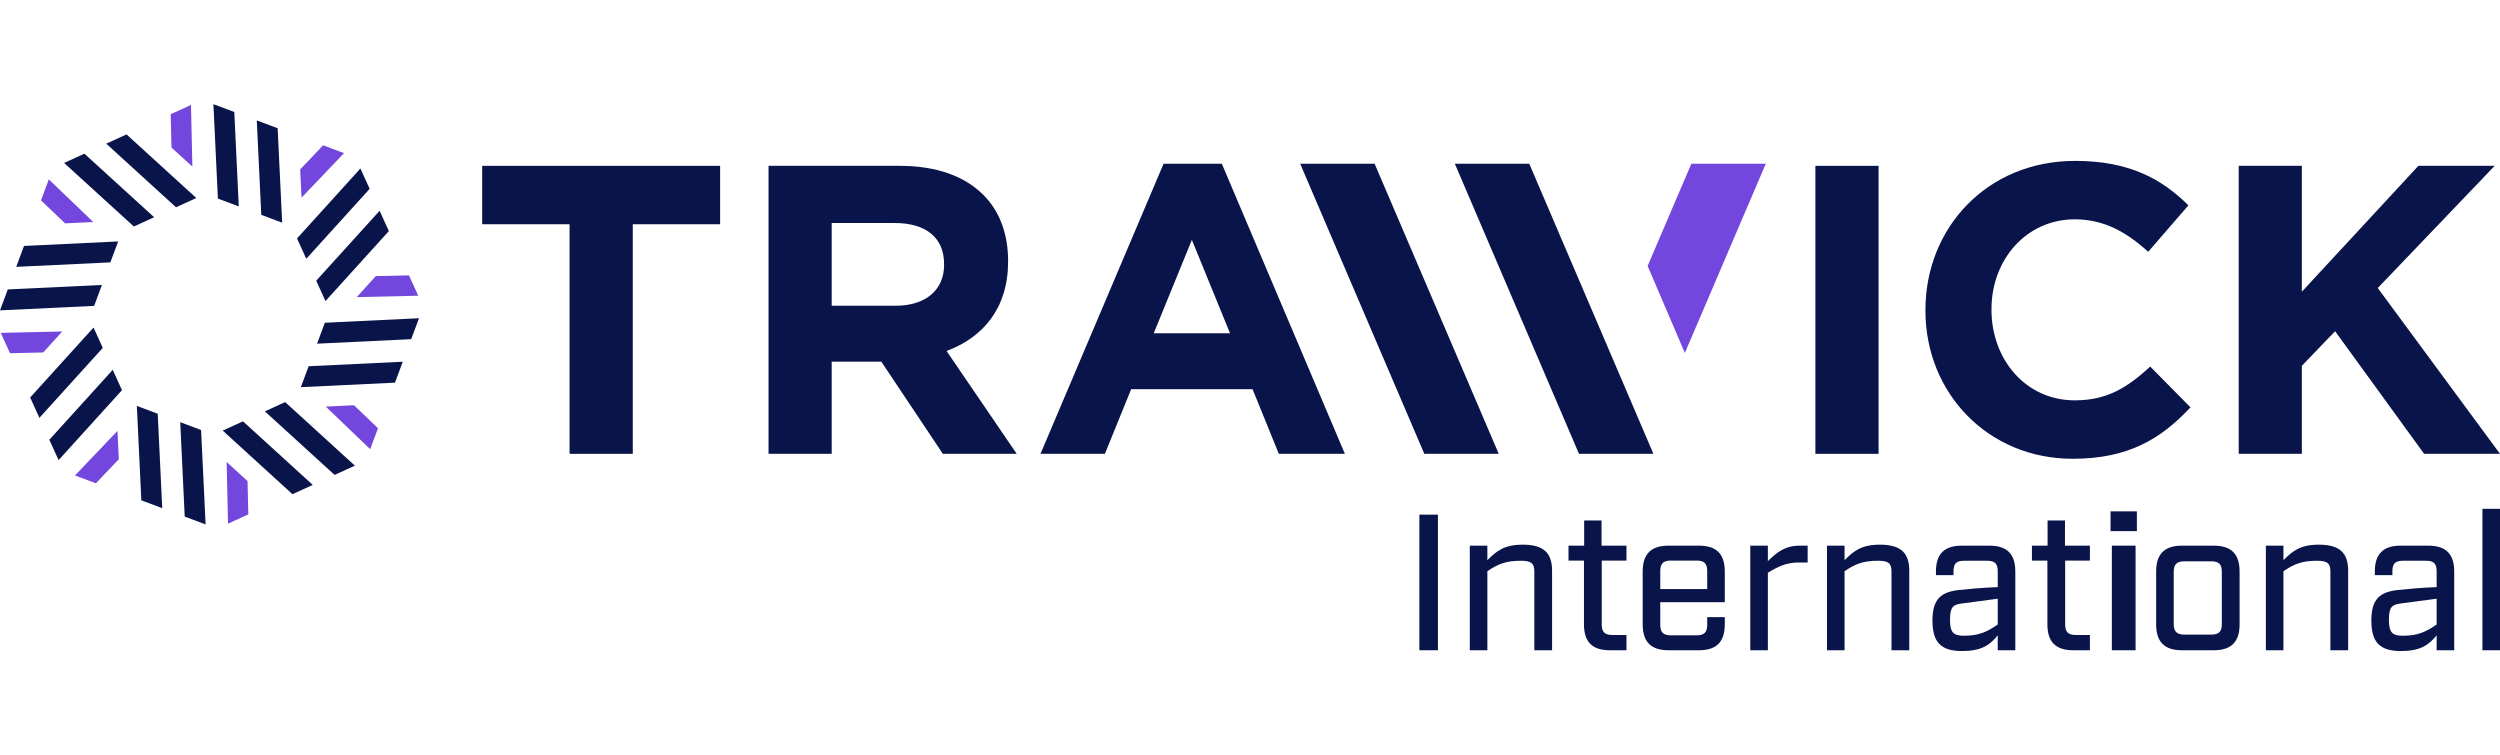
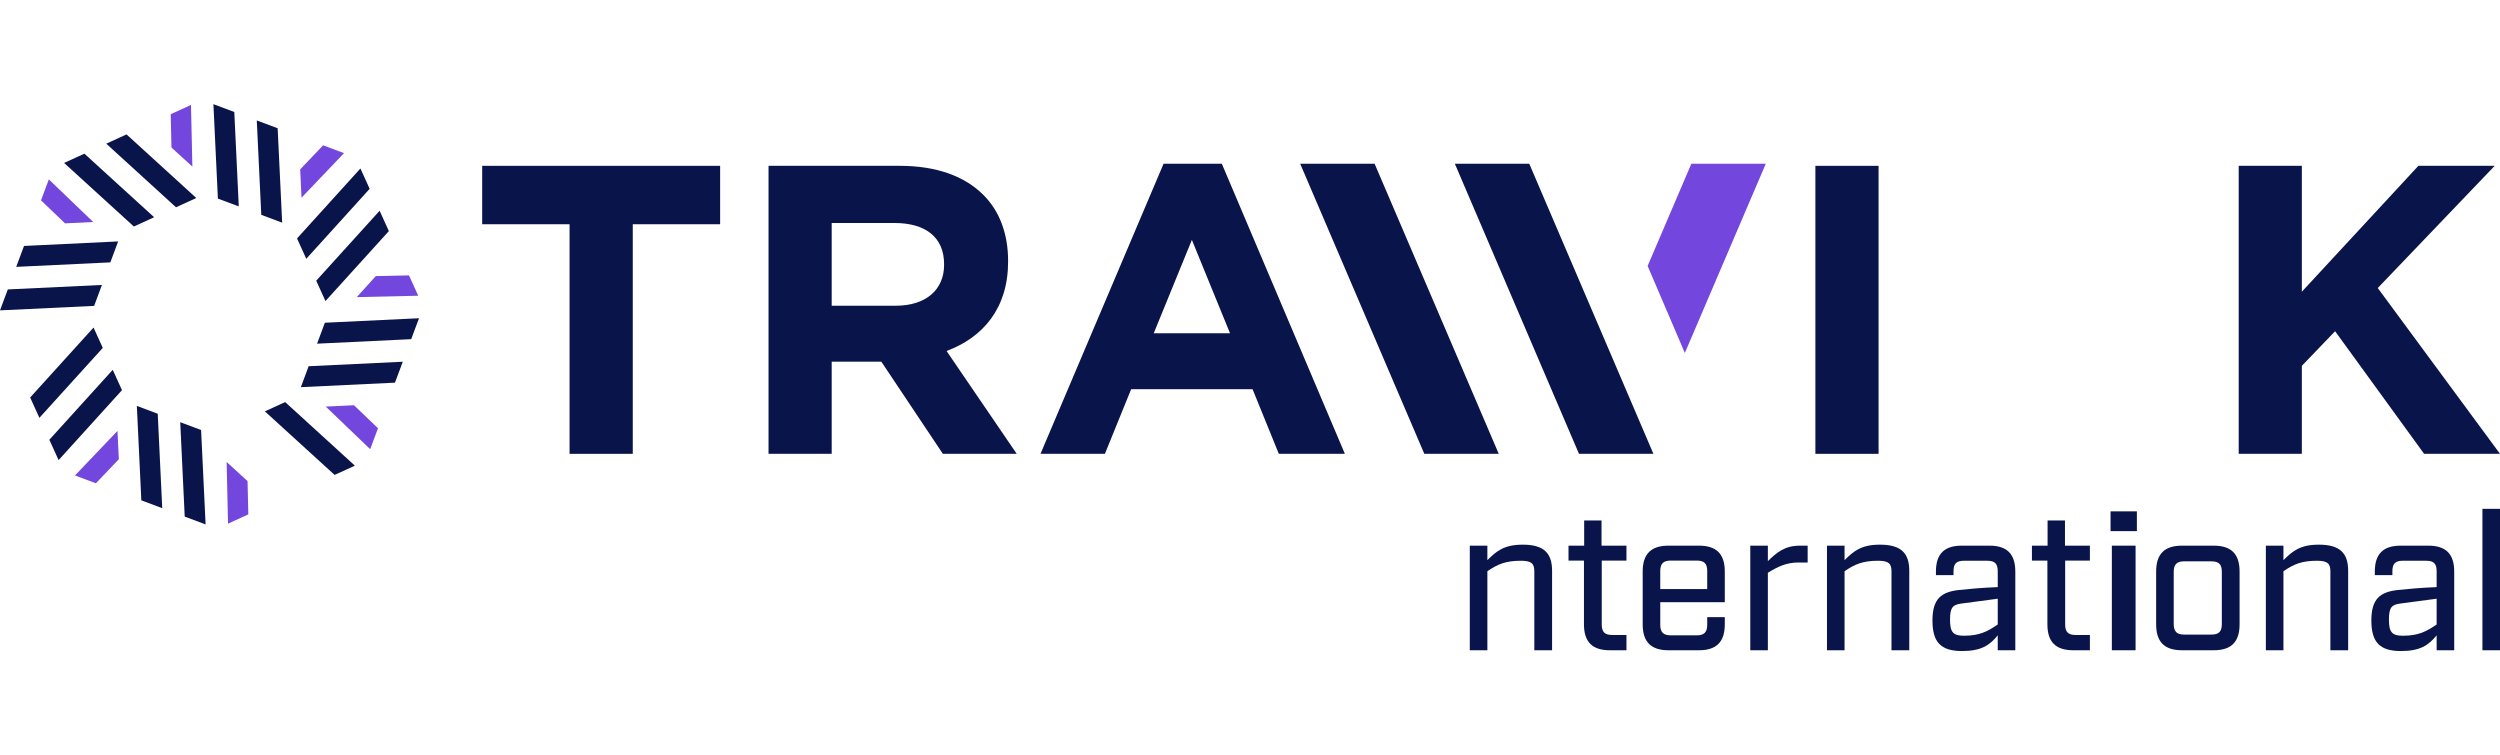
<svg xmlns="http://www.w3.org/2000/svg" width="96px" height="29px" viewBox="0 0 96 29" version="1.1">
  <title>K 2</title>
  <g id="K-2" stroke="none" stroke-width="1" fill="none" fill-rule="evenodd">
    <g id="trawick-logo-full-color-rgb-(3)" transform="translate(0, 4)" fill-rule="nonzero">
      <g id="Group">
        <g transform="translate(49.927, 2.288)" id="Path">
          <polygon fill="#09144A" points="4.767 11.139 -1.24982796e-14 7.83484797e-16 2.858 7.83484797e-16 7.625 11.139" />
          <polygon fill="#09144A" points="13.564 11.139 10.706 11.139 5.954 0.035 5.939 7.83484797e-16 8.797 7.83484797e-16" />
          <polygon fill="#7346DD" points="17.879 0 14.771 7.265 13.342 3.925 15.021 0" />
        </g>
        <polygon id="Path" fill="#09144A" points="18.516 2.368 18.516 4.611 21.871 4.611 21.871 13.427 24.298 13.427 24.298 4.611 27.653 4.611 27.653 2.368" />
        <path d="M36.348,9.478 C37.751,8.956 38.711,7.835 38.711,6.048 L38.711,6.018 C38.711,4.974 38.381,4.105 37.766,3.489 C37.042,2.762 35.954,2.368 34.553,2.368 L29.512,2.368 L29.512,13.427 L31.937,13.427 L31.937,9.888 L33.843,9.888 L36.206,13.427 L39.042,13.427 L36.348,9.478 L36.348,9.478 Z M36.253,6.175 C36.253,7.107 35.576,7.74 34.395,7.74 L31.937,7.74 L31.937,4.563 L34.348,4.563 C35.529,4.563 36.253,5.101 36.253,6.143 L36.253,6.175 L36.253,6.175 Z" id="Shape" fill="#09144A" />
        <path d="M46.918,2.288 L44.681,2.288 L39.955,13.427 L42.428,13.427 L43.436,10.946 L48.099,10.946 L49.107,13.427 L51.643,13.427 L46.918,2.288 L46.918,2.288 Z M44.303,8.798 L45.768,5.211 L47.233,8.798 L44.303,8.798 Z" id="Shape" fill="#09144A" />
        <polygon id="Path" fill="#09144A" points="69.711 2.368 69.711 13.427 72.137 13.427 72.137 2.368" />
-         <path d="M82.569,10.077 C81.703,10.868 80.931,11.373 79.671,11.373 C77.78,11.373 76.473,9.793 76.473,7.898 L76.473,7.866 C76.473,5.97 77.812,4.422 79.671,4.422 C80.774,4.422 81.64,4.895 82.491,5.669 L84.035,3.884 C83.011,2.873 81.767,2.178 79.687,2.178 C76.3,2.178 73.937,4.753 73.937,7.898 L73.937,7.93 C73.937,11.105 76.347,13.617 79.592,13.617 C81.72,13.617 82.979,12.858 84.114,11.642 L82.569,10.077 L82.569,10.077 Z" id="Path" fill="#09144A" />
        <polygon id="Path" fill="#09144A" points="91.306 7.06 95.796 2.368 92.866 2.368 88.391 7.202 88.391 2.368 85.966 2.368 85.966 13.427 88.391 13.427 88.391 10.047 89.668 8.719 93.086 13.427 96 13.427" />
        <polygon id="Path" fill="#09144A" points="10.95 11.44 13.627 13.881 12.849 14.237 10.171 11.796" />
-         <polygon id="Path" fill="#09144A" points="8.553 12.535 9.331 12.179 12.001 14.613 12.009 14.621 11.23 14.977" />
        <polygon id="Path" fill="#7346DD" points="8.756 16.108 8.703 13.741 9.506 14.474 9.535 15.752" />
        <polygon id="Path" fill="#09144A" points="7.722 12.513 7.895 16.138 7.093 15.837 6.921 12.212" />
        <polygon id="Path" fill="#09144A" points="5.255 11.587 6.057 11.888 6.229 15.502 6.229 15.513 5.427 15.213" />
        <polygon id="Path" fill="#7346DD" points="2.88 14.258 4.511 12.547 4.563 13.634 3.682 14.558" />
        <polygon id="Path" fill="#09144A" points="4.684 10.982 2.25 13.668 1.895 12.887 4.329 10.201" />
        <polygon id="Path" fill="#09144A" points="3.592 8.578 3.947 9.359 1.52 12.037 1.513 12.045 1.158 11.264" />
-         <polygon id="Path" fill="#7346DD" points="0.03 8.782 2.389 8.729 1.66 9.535 0.385 9.563" />
        <polygon id="Path" fill="#09144A" points="3.615 7.746 0 7.918 0.3 7.114 3.914 6.942" />
        <polygon id="Path" fill="#09144A" points="4.537 5.271 4.237 6.075 0.634 6.247 0.623 6.248 0.922 5.444" />
        <polygon id="Path" fill="#7346DD" points="1.875 2.889 3.58 4.525 2.497 4.577 1.575 3.693" />
        <polygon id="Path" fill="#09144A" points="5.14 4.698 2.462 2.257 3.241 1.901 5.919 4.342" />
        <polygon id="Path" fill="#09144A" points="7.537 3.603 6.758 3.959 4.089 1.525 4.081 1.517 4.859 1.161" />
        <polygon id="Path" fill="#7346DD" points="7.334 0.03 7.387 2.397 6.584 1.665 6.555 0.386" />
        <polygon id="Path" fill="#09144A" points="8.367 3.626 8.195 0 8.997 0.301 9.169 3.926" />
        <polygon id="Path" fill="#09144A" points="10.835 4.551 10.033 4.25 9.861 0.636 9.861 0.625 10.662 0.925" />
        <polygon id="Path" fill="#7346DD" points="13.21 1.881 11.578 3.591 11.527 2.504 12.408 1.58" />
        <polygon id="Path" fill="#09144A" points="11.406 5.156 13.84 2.47 14.195 3.251 11.761 5.937" />
        <polygon id="Path" fill="#09144A" points="12.498 7.56 12.143 6.779 14.57 4.101 14.577 4.093 14.932 4.874" />
        <polygon id="Path" fill="#7346DD" points="16.06 7.356 13.7 7.409 14.43 6.603 15.705 6.575" />
        <polygon id="Path" fill="#09144A" points="12.475 8.393 16.09 8.22 15.79 9.024 12.175 9.197" />
        <polygon id="Path" fill="#09144A" points="11.553 10.867 11.852 10.063 15.456 9.891 15.467 9.89 15.167 10.694" />
        <polygon id="Path" fill="#7346DD" points="14.215 13.249 12.51 11.613 13.593 11.561 14.515 12.445" />
      </g>
      <g id="Group" transform="translate(54.504, 15.539)" fill="#09144A">
-         <polygon id="Path" points="0 0.223 0.712 0.223 0.712 5.431 0 5.431" />
        <path d="M1.936,1.414 L2.611,1.414 L2.611,1.972 C2.96,1.622 3.257,1.376 3.969,1.376 C4.777,1.376 5.096,1.696 5.096,2.381 L5.096,5.431 L4.414,5.431 L4.414,2.403 C4.414,2.106 4.31,1.994 3.902,1.994 C3.308,1.994 3.004,2.128 2.611,2.396 L2.611,5.431 L1.936,5.431 L1.936,1.414 L1.936,1.414 Z" id="Path" />
        <path d="M6.32,4.434 L6.32,1.987 L5.727,1.987 L5.727,1.414 L6.328,1.414 L6.328,0.446 L6.995,0.446 L6.995,1.414 L7.952,1.414 L7.952,1.987 L7.003,1.987 L7.003,4.442 C7.003,4.724 7.114,4.844 7.403,4.844 L7.952,4.844 L7.952,5.431 L7.314,5.431 C6.639,5.431 6.32,5.111 6.32,4.434 L6.32,4.434 Z" id="Path" />
        <path d="M9.25,3.586 L9.25,4.457 C9.25,4.739 9.369,4.858 9.651,4.858 L10.652,4.858 C10.934,4.858 11.053,4.739 11.053,4.457 L11.053,4.159 L11.728,4.159 L11.728,4.434 C11.728,5.111 11.409,5.431 10.734,5.431 L9.569,5.431 C8.894,5.431 8.575,5.111 8.575,4.434 L8.575,2.411 C8.575,1.734 8.894,1.414 9.569,1.414 L10.734,1.414 C11.409,1.414 11.728,1.734 11.728,2.411 L11.728,3.586 L9.25,3.586 L9.25,3.586 Z M9.25,2.388 L9.25,3.08 L11.053,3.08 L11.053,2.388 C11.053,2.106 10.942,1.987 10.652,1.987 L9.651,1.987 C9.369,1.987 9.25,2.106 9.25,2.388 L9.25,2.388 Z" id="Shape" />
        <path d="M12.707,1.414 L13.382,1.414 L13.382,2.009 C13.708,1.689 14.02,1.414 14.613,1.414 L14.91,1.414 L14.91,2.061 L14.554,2.061 C14.079,2.061 13.746,2.232 13.382,2.455 L13.382,5.431 L12.707,5.431 L12.707,1.414 Z" id="Path" />
        <path d="M15.652,1.414 L16.327,1.414 L16.327,1.972 C16.676,1.622 16.972,1.376 17.684,1.376 C18.493,1.376 18.812,1.696 18.812,2.381 L18.812,5.431 L18.129,5.431 L18.129,2.403 C18.129,2.106 18.026,1.994 17.618,1.994 C17.024,1.994 16.72,2.128 16.327,2.396 L16.327,5.431 L15.652,5.431 L15.652,1.414 L15.652,1.414 Z" id="Path" />
        <path d="M19.702,4.286 C19.702,3.445 20.051,3.192 20.718,3.117 C21.074,3.08 21.608,3.028 22.209,3.006 L22.209,2.396 C22.209,2.106 22.098,1.994 21.809,1.994 L20.911,1.994 C20.622,1.994 20.511,2.106 20.511,2.396 L20.511,2.545 L19.836,2.545 L19.836,2.411 C19.836,1.734 20.155,1.414 20.83,1.414 L21.89,1.414 C22.565,1.414 22.884,1.734 22.884,2.411 L22.884,5.431 L22.209,5.431 L22.209,4.858 C21.898,5.245 21.564,5.461 20.837,5.461 C20.021,5.461 19.702,5.119 19.702,4.285 L19.702,4.286 Z M22.209,4.442 L22.209,3.452 L20.807,3.638 C20.496,3.683 20.377,3.772 20.377,4.248 C20.377,4.732 20.488,4.873 20.911,4.873 C21.512,4.873 21.816,4.71 22.209,4.442 L22.209,4.442 Z" id="Shape" />
        <path d="M24.116,4.434 L24.116,1.987 L23.522,1.987 L23.522,1.414 L24.123,1.414 L24.123,0.446 L24.791,0.446 L24.791,1.414 L25.748,1.414 L25.748,1.987 L24.798,1.987 L24.798,4.442 C24.798,4.724 24.91,4.844 25.199,4.844 L25.748,4.844 L25.748,5.431 L25.11,5.431 C24.435,5.431 24.116,5.111 24.116,4.434 L24.116,4.434 Z" id="Path" />
        <path d="M26.541,0.097 L27.552,0.097 L27.552,0.856 L26.541,0.856 L26.541,0.097 Z M26.591,1.414 L27.502,1.414 L27.502,5.431 L26.591,5.431 L26.591,1.414 Z" id="Shape" />
        <path d="M28.292,4.434 L28.292,2.411 C28.292,1.734 28.611,1.414 29.286,1.414 L30.503,1.414 C31.177,1.414 31.496,1.734 31.496,2.411 L31.496,4.434 C31.496,5.111 31.177,5.431 30.503,5.431 L29.286,5.431 C28.611,5.431 28.292,5.111 28.292,4.434 Z M30.414,4.829 C30.703,4.829 30.814,4.71 30.814,4.427 L30.814,2.418 C30.814,2.135 30.703,2.016 30.414,2.016 L29.368,2.016 C29.086,2.016 28.967,2.135 28.967,2.418 L28.967,4.427 C28.967,4.71 29.086,4.829 29.368,4.829 L30.414,4.829 Z" id="Shape" />
        <path d="M32.505,1.414 L33.18,1.414 L33.18,1.972 C33.529,1.622 33.826,1.376 34.538,1.376 C35.346,1.376 35.665,1.696 35.665,2.381 L35.665,5.431 L34.983,5.431 L34.983,2.403 C34.983,2.106 34.879,1.994 34.471,1.994 C33.878,1.994 33.574,2.128 33.18,2.396 L33.18,5.431 L32.505,5.431 L32.505,1.414 L32.505,1.414 Z" id="Path" />
        <path d="M36.556,4.286 C36.556,3.445 36.904,3.192 37.572,3.117 C37.928,3.08 38.462,3.028 39.063,3.006 L39.063,2.396 C39.063,2.106 38.952,1.994 38.662,1.994 L37.765,1.994 C37.476,1.994 37.364,2.106 37.364,2.396 L37.364,2.545 L36.689,2.545 L36.689,2.411 C36.689,1.734 37.008,1.414 37.683,1.414 L38.744,1.414 C39.419,1.414 39.738,1.734 39.738,2.411 L39.738,5.431 L39.063,5.431 L39.063,4.858 C38.751,5.245 38.417,5.461 37.691,5.461 C36.875,5.461 36.556,5.119 36.556,4.285 L36.556,4.286 Z M39.063,4.442 L39.063,3.452 L37.661,3.638 C37.349,3.683 37.231,3.772 37.231,4.248 C37.231,4.732 37.342,4.873 37.765,4.873 C38.366,4.873 38.67,4.71 39.063,4.442 L39.063,4.442 Z" id="Shape" />
        <polygon id="Path" points="40.821 0 41.496 0 41.496 5.431 40.821 5.431" />
      </g>
    </g>
  </g>
</svg>